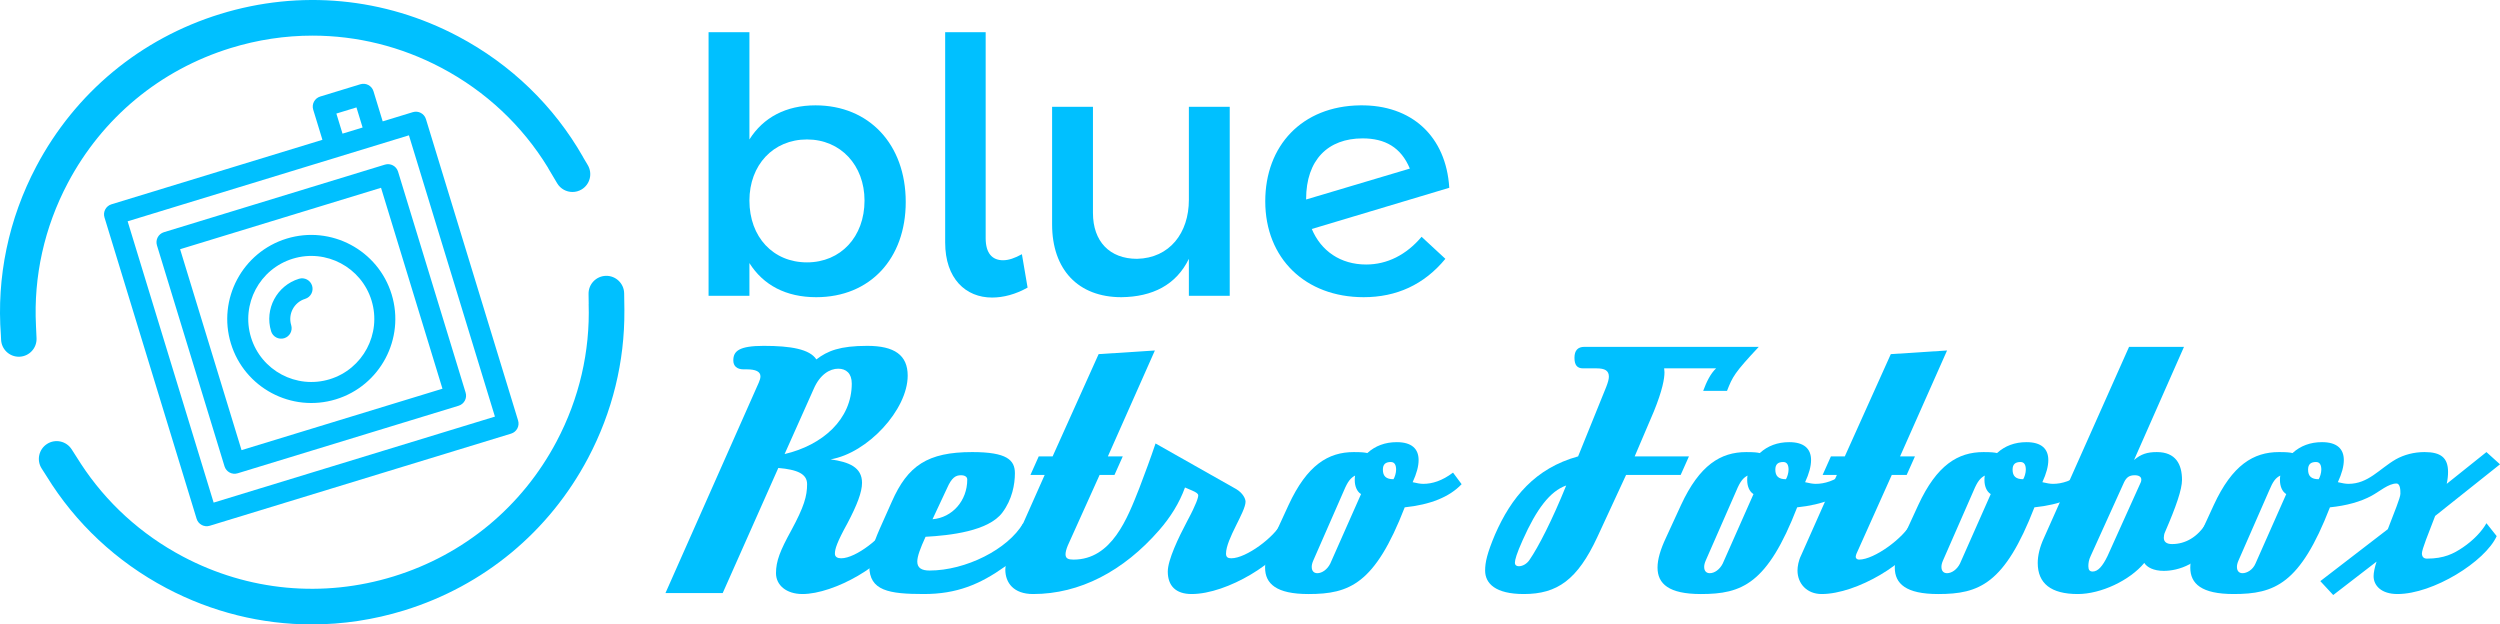
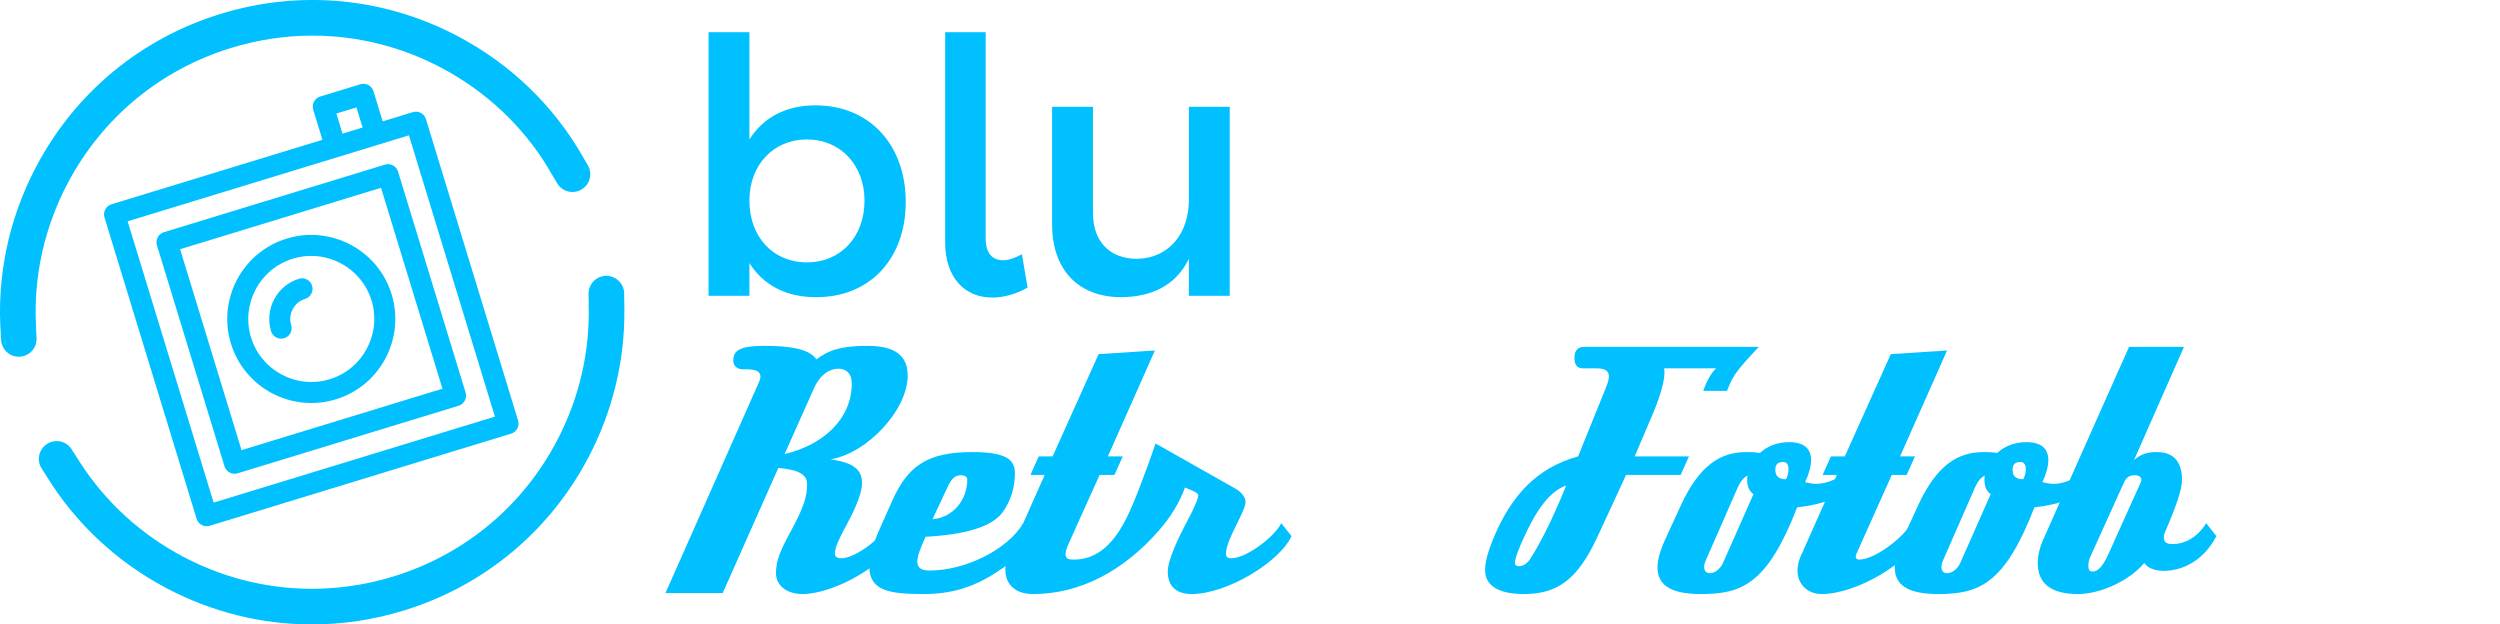
<svg xmlns="http://www.w3.org/2000/svg" id="Ebene_1" data-name="Ebene 1" viewBox="0 0 1004.809 250.97">
  <defs>
    <style>
      .cls-1 {
        fill: #00c0ff;
      }
    </style>
  </defs>
  <g>
    <path class="cls-1" d="M364.036,81.182c0,22.703-14.279,38.267-35.982,38.267-12.137,0-21.275-4.855-26.844-13.708v13.136h-16.42V12.929h16.42v43.121c5.569-8.853,14.707-13.708,26.558-13.708,21.561,0,36.268,15.707,36.268,38.838ZM347.473,80.61c0-14.136-9.567-24.559-23.131-24.559s-23.131,10.281-23.131,24.559c0,14.707,9.567,24.845,23.131,24.845s23.131-10.281,23.131-24.845Z" />
    <path class="cls-1" d="M403.16,104.599c2.285,0,4.712-.857,7.568-2.427l2.285,13.422c-4.855,2.713-9.709,3.998-14.279,3.998-10.566,0-18.848-7.568-18.848-22.132V12.929h16.278v82.816c0,6.14,2.713,8.853,6.996,8.853Z" />
    <path class="cls-1" d="M494.256,42.915v75.963h-16.42v-14.85c-5.14,10.566-14.707,15.278-27.129,15.421-17.42,0-27.843-11.137-27.843-29.271v-47.262h16.42v42.693c0,11.423,6.711,18.42,17.706,18.42,13.136-.286,20.847-10.424,20.847-23.703v-37.41h16.42Z" />
-     <path class="cls-1" d="M571.362,95.175l9.567,8.853c-8.567,10.423-19.705,15.421-32.841,15.421-23.417,0-39.552-15.564-39.552-38.552,0-22.275,14.707-38.267,38.124-38.553,20.704-.286,34.554,12.422,35.839,33.127l-55.258,16.563c3.712,8.853,11.566,14.279,21.846,14.279,8.425,0,16.135-3.855,22.275-11.137ZM524.957,80.039v.143l41.694-12.423c-3.57-8.567-9.995-12.137-18.991-12.137-13.85,0-22.703,8.567-22.703,24.416Z" />
  </g>
  <g>
    <path class="cls-1" d="M14.456,130.818c-.981-19.701,3.337-39.377,12.798-57.27,13.873-26.237,37.133-45.502,65.495-54.245,10.811-3.333,21.869-4.984,32.869-4.984,17.859,0,35.563,4.354,51.8,12.939,17.876,9.452,32.51,23.264,42.79,40.075.09.186.184.37.291.551l3.436,5.777c1.338,2.25,3.716,3.499,6.157,3.499,1.244,0,2.505-.325,3.651-1.007,3.397-2.02,4.512-6.412,2.492-9.808l-1.957-3.291.03-.009c-11.668-20.429-28.898-37.175-50.202-48.439C154.491-1.054,120.548-4.243,88.533,5.627,56.518,15.496,30.262,37.241,14.602,66.858,3.405,88.036-1.413,111.427.357,134.742l.084,1.83c.175,3.823,3.329,6.804,7.117,6.804.11,0,.22-.003.331-.008,3.933-.18,6.976-3.514,6.797-7.448l-.233-5.102.004-.001Z" />
    <path class="cls-1" d="M250.958,124.641l-.093-6.722c-.055-3.952-3.316-7.107-7.254-7.056-3.952.055-7.111,3.302-7.056,7.254l.056,4.064-.02.006c.594,19.019-3.748,37.957-12.883,55.235-13.873,26.237-37.133,45.502-65.495,54.245-28.362,8.743-58.432,5.918-84.669-7.955-16.909-8.941-30.909-21.789-41.076-37.38-.016-.025-.028-.051-.044-.076l-3.623-5.662c-2.13-3.329-6.556-4.3-9.884-2.17-3.329,2.13-4.3,6.556-2.17,9.884l1.961,3.064c11.596,18.865,28.057,34.369,48.147,44.991,18.33,9.692,38.311,14.607,58.472,14.606,12.415-.001,24.901-1.866,37.103-5.626,32.015-9.869,58.271-31.615,73.931-61.232,9.821-18.574,14.726-38.849,14.591-59.282.001-.063.008-.125.007-.188Z" />
  </g>
  <g>
    <path class="cls-1" d="M361.498,215.482c-5.054,11.438-26.333,23.274-38.968,23.274-6.517,0-10.64-3.591-10.64-8.379,0-4.921,1.729-9.177,6.118-17.156,5.187-9.576,6.384-13.832,6.384-18.62,0-4.123-3.857-5.852-11.57-6.517l-22.344,50.272h-23.008l37.504-84.585c.399-.932.665-1.729.665-2.527,0-1.861-1.861-2.793-5.452-2.793h-1.33c-2.66,0-4.123-1.33-4.123-3.591,0-3.724,2.261-5.852,12.235-5.852,10.906,0,18.486,1.33,21.146,5.453,4.521-3.458,9.442-5.453,20.481-5.453,10.905,0,16.226,3.724,16.226,11.97,0,13.698-16.093,31.121-30.988,33.647,7.448,1.064,12.635,3.192,12.635,9.443,0,3.724-1.995,8.91-5.852,16.225-4.256,7.714-5.054,10.374-5.054,12.236,0,1.33,1.063,1.861,2.526,1.861,5.985,0,16.758-8.645,19.418-14.098l3.989,5.188ZM315.349,182.499c15.295-3.591,26.998-13.964,26.998-28.328,0-4.122-2.261-5.984-5.453-5.984-3.324,0-7.314,2.261-9.841,8.112l-11.704,26.2Z" />
    <path class="cls-1" d="M415.362,215.482c-1.995,4.123-5.984,8.512-11.438,12.235-10.107,7.182-19.417,11.039-32.584,11.039-14.098,0-21.944-1.33-21.944-11.172,0-3.724,1.33-8.512,4.123-14.896l4.921-11.039c6.384-14.496,14.363-19.949,32.317-19.949,13.965,0,17.157,3.192,17.157,8.512,0,4.389-1.064,10.507-5.055,15.826-5.585,7.448-21.013,9.177-30.854,9.709-2.128,4.655-3.325,7.847-3.325,9.975,0,2.527,1.729,3.591,4.921,3.591,14.497,0,31.521-8.512,37.638-19.019l4.123,5.188ZM374.799,208.699c7.979-.665,13.965-7.447,13.965-15.959,0-1.064-.932-1.729-2.527-1.729-2.128,0-3.724.932-5.586,5.188l-5.852,12.501Z" />
    <path class="cls-1" d="M519.101,215.482c-4.655,10.24-25.802,23.274-40.165,23.274-6.384,0-9.575-3.325-9.575-9.044,0-4.655,4.256-13.565,7.847-20.349,3.724-6.916,4.389-9.442,4.389-10.24,0-.665-.665-1.197-2.527-1.995l-2.793-1.197c-2.261,6.251-5.852,11.97-10.373,17.156-14.363,16.492-31.919,25.669-50.672,25.669-7.847,0-11.171-4.522-11.171-9.842,0-1.597.531-3.725,1.463-5.719l14.363-32.318h-5.719l3.325-7.447h5.585l18.486-41.096,22.609-1.463-18.885,42.559h5.984l-3.325,7.447h-5.984l-12.768,28.328c-.665,1.596-.931,2.793-.931,3.591,0,1.729,1.196,2.128,3.191,2.128,15.428,0,21.679-16.624,26.467-28.727,2.261-5.985,4.521-11.97,6.517-17.955l32.45,18.354c2.66,1.596,3.725,3.857,3.725,5.054,0,4.123-7.847,15.028-7.847,20.881,0,1.463.798,1.861,2.128,1.861,5.984,0,17.289-8.512,20.082-14.098l4.123,5.188Z" />
-     <path class="cls-1" d="M587.463,194.601c-4.921,5.188-12.634,8.246-22.875,9.31-11.97,30.855-22.21,34.846-38.701,34.846-12.901,0-17.423-4.123-17.423-10.64,0-3.325,1.197-7.315,3.325-11.837l6.117-13.3c7.448-16.093,15.96-21.279,26.2-21.279,3.06,0,4.389.133,5.453.399,3.191-2.926,7.182-4.39,11.837-4.39,5.984,0,8.777,2.66,8.777,7.183,0,2.526-.798,5.452-2.394,8.91,1.729.399,3.059.665,4.256.665,3.591,0,7.58-1.197,11.97-4.521l3.457,4.654ZM547.032,198.591c-1.729-1.064-2.526-3.325-2.526-5.586,0-.665,0-1.197.133-1.862-1.729.932-2.926,2.262-4.521,6.118l-12.236,27.929c-.531,1.197-.665,1.995-.665,2.66,0,1.729.932,2.527,2.262,2.527,1.861,0,3.989-1.463,5.187-3.857l12.368-27.929ZM561.13,188.75c0-1.729-.531-3.059-2.128-3.059-2.128,0-3.191.931-3.191,3.059,0,2.66,1.33,3.857,4.256,3.857.532-.799,1.063-2.527,1.063-3.857Z" />
    <path class="cls-1" d="M653.563,190.877l-11.571,25.003c-7.979,17.156-16.092,22.876-29.524,22.876-11.438,0-15.561-4.256-15.561-9.443,0-3.324.798-6.915,3.99-14.496,6.517-14.896,16.092-26.6,33.382-31.387l11.305-27.93c.664-1.729,1.063-3.059,1.063-4.123,0-2.394-1.596-3.324-4.921-3.324h-5.453c-2.394,0-3.457-1.33-3.457-4.256s1.329-4.39,3.989-4.39h70.089c-9.842,10.507-10.507,11.97-12.768,17.688h-9.576c1.33-3.591,2.927-6.915,5.188-9.043h-20.881c0,.398.134.931.134,1.596,0,2.526-.799,7.182-4.256,15.693l-7.714,18.088h21.811l-3.324,7.447h-21.944ZM612.067,216.945c-2.526,5.586-3.191,8.112-3.191,9.177,0,1.063.665,1.463,1.596,1.463,1.463,0,3.192-.931,4.256-2.527,3.591-5.187,9.177-16.092,14.763-29.924-6.517,2.261-11.97,9.576-17.423,21.812Z" />
    <path class="cls-1" d="M745.197,194.601c-4.921,5.188-12.634,8.246-22.875,9.31-11.97,30.855-22.21,34.846-38.701,34.846-12.901,0-17.423-4.123-17.423-10.64,0-3.325,1.197-7.315,3.325-11.837l6.117-13.3c7.448-16.093,15.96-21.279,26.2-21.279,3.06,0,4.389.133,5.453.399,3.191-2.926,7.182-4.39,11.837-4.39,5.984,0,8.777,2.66,8.777,7.183,0,2.526-.798,5.452-2.394,8.91,1.729.399,3.059.665,4.256.665,3.591,0,7.58-1.197,11.97-4.521l3.457,4.654ZM704.767,198.591c-1.729-1.064-2.526-3.325-2.526-5.586,0-.665,0-1.197.133-1.862-1.729.932-2.926,2.262-4.521,6.118l-12.236,27.929c-.531,1.197-.665,1.995-.665,2.66,0,1.729.932,2.527,2.262,2.527,1.861,0,3.989-1.463,5.187-3.857l12.368-27.929ZM718.864,188.75c0-1.729-.531-3.059-2.128-3.059-2.128,0-3.191.931-3.191,3.059,0,2.66,1.33,3.857,4.256,3.857.532-.799,1.063-2.527,1.063-3.857Z" />
    <path class="cls-1" d="M772.064,215.482c-4.522,10.507-25.802,23.274-39.899,23.274-5.984,0-9.708-4.256-9.708-9.443,0-1.596.398-3.989,1.463-6.117l14.363-32.318h-5.719l3.325-7.447h5.585l18.486-41.096,22.609-1.463-18.885,42.559h5.984l-3.325,7.447h-5.984l-13.831,30.855c-.532,1.063-.665,1.729-.665,2.128,0,.531.531,1.063,1.329,1.063,6.251,0,18.088-8.911,20.881-14.63l3.99,5.188Z" />
    <path class="cls-1" d="M840.556,194.601c-4.921,5.188-12.634,8.246-22.875,9.31-11.97,30.855-22.21,34.846-38.701,34.846-12.901,0-17.423-4.123-17.423-10.64,0-3.325,1.197-7.315,3.325-11.837l6.117-13.3c7.448-16.093,15.96-21.279,26.2-21.279,3.06,0,4.389.133,5.453.399,3.191-2.926,7.182-4.39,11.837-4.39,5.984,0,8.777,2.66,8.777,7.183,0,2.526-.798,5.452-2.394,8.91,1.729.399,3.059.665,4.256.665,3.591,0,7.58-1.197,11.97-4.521l3.457,4.654ZM800.125,198.591c-1.729-1.064-2.526-3.325-2.526-5.586,0-.665,0-1.197.133-1.862-1.729.932-2.926,2.262-4.521,6.118l-12.236,27.929c-.531,1.197-.665,1.995-.665,2.66,0,1.729.932,2.527,2.262,2.527,1.861,0,3.989-1.463,5.187-3.857l12.368-27.929ZM814.223,188.75c0-1.729-.531-3.059-2.128-3.059-2.128,0-3.191.931-3.191,3.059,0,2.66,1.33,3.857,4.256,3.857.532-.799,1.063-2.527,1.063-3.857Z" />
    <path class="cls-1" d="M890.83,215.482c-5.985,11.438-15.561,13.964-21.146,13.964-4.123,0-6.783-1.463-7.847-3.191-5.853,7.049-17.423,12.502-26.732,12.502-10.772,0-16.093-4.256-16.093-12.502,0-2.926.798-6.384,2.527-10.107l34.18-76.739h22.077l-20.082,45.485c2.793-2.395,5.319-3.192,9.177-3.192,7.58,0,10.107,4.921,10.107,11.172,0,3.856-2.394,10.772-6.783,20.88-.398.798-.531,1.729-.531,2.395,0,1.596,1.063,2.526,3.324,2.526,5.32,0,10.241-2.793,13.699-8.379l4.123,5.188ZM860.507,193.67c.133-.399.133-.798.133-.931,0-1.064-.931-1.729-2.66-1.729-2.261,0-3.324.932-4.256,2.793l-13.433,29.658c-.798,1.596-.931,3.059-.931,4.123,0,1.463.532,2.128,1.729,2.128,2.128,0,3.99-2.128,5.985-6.251l13.433-29.791Z" />
-     <path class="cls-1" d="M1003.479,215.482c-4.654,10.24-25.535,23.274-39.898,23.274-6.384,0-9.576-3.325-9.576-7.183,0-1.329.399-3.457,1.197-5.852l-17.422,13.433-5.188-5.586,27.131-20.88c2.527-6.65,5.055-12.635,5.055-14.23,0-1.33,0-4.123-1.597-4.123-3.191,0-6.782,3.191-9.975,4.921-4.389,2.394-10.107,3.989-16.757,4.654-11.97,30.855-22.211,34.846-38.702,34.846-12.9,0-17.422-4.123-17.422-10.64,0-3.325,1.196-7.183,3.324-11.837l6.118-13.3c7.447-16.093,15.959-21.279,26.2-21.279,3.059,0,4.389.133,5.452.399,3.192-2.926,7.183-4.39,11.837-4.39,5.985,0,8.778,2.66,8.778,7.183,0,2.526-.799,5.452-2.395,8.91,1.729.399,3.059.665,4.256.665,7.979,0,12.369-5.984,19.019-9.842,3.325-1.861,7.314-2.926,11.57-2.926,6.518,0,9.443,2.261,9.443,7.979,0,1.33-.133,2.927-.532,4.788l15.96-12.768,5.452,4.921-26.066,20.747c-2.66,6.916-5.32,13.433-5.32,15.029,0,1.463.798,2.127,1.995,2.127,6.916,0,10.772-1.994,14.496-4.521,4.123-2.793,7.581-6.384,9.443-9.709l4.122,5.188ZM918.894,198.591c-1.729-1.064-2.527-3.325-2.527-5.586,0-.665,0-1.197.134-1.862-1.862.932-2.927,2.262-4.522,6.118l-12.235,27.929c-.532,1.197-.665,1.995-.665,2.66,0,1.729.931,2.527,2.261,2.527,1.729,0,4.123-1.33,5.187-3.857l12.369-27.929ZM932.991,188.75c0-1.729-.532-3.059-2.128-3.059-2.128,0-3.192.931-3.192,3.059,0,2.66,1.33,3.857,4.256,3.857.532-.799,1.064-2.527,1.064-3.857Z" />
  </g>
  <path class="cls-1" d="M115.236,95.896c-17.815,5.446-27.873,24.363-22.426,42.178,5.446,17.815,24.363,27.873,42.178,22.426,17.815-5.446,27.873-24.363,22.426-42.178-5.446-17.815-24.363-27.873-42.178-22.426ZM132.519,152.424c-13.357,4.084-27.55-3.463-31.633-16.82-4.084-13.357,3.463-27.55,16.82-31.633,13.357-4.084,27.55,3.463,31.633,16.82s-3.463,27.55-16.82,31.633ZM72.853,188.327,75.322,196.402l3.703,12.113c.681,2.229,3.043,3.485,5.272,2.803l121.133-37.034c2.229-.681,3.485-3.043,2.803-5.272l-37.034-121.132c-.681-2.229-3.043-3.485-5.272-2.803l-12.113,3.703-3.703-12.113c-.681-2.229-3.043-3.485-5.272-2.803l-16.151,4.938c-2.229.681-3.485,3.043-2.803,5.272l3.703,12.113-84.793,25.924c-2.229.681-3.485,3.043-2.803,5.272l30.862,100.944M135.194,45.642l8.075-2.469,2.469,8.075-8.075,2.469-2.469-8.075ZM198.923,167.443l-113.057,34.565-34.565-113.057,113.057-34.565,34.565,113.057ZM95.511,190.23l88.83-27.158c2.229-.681,3.485-3.043,2.803-5.272l-27.158-88.83c-.681-2.229-3.043-3.485-5.272-2.803l-88.83,27.158c-2.229.681-3.485,3.043-2.803,5.272l27.158,88.83c.681,2.229,3.043,3.485,5.272,2.803ZM72.39,100.165l80.755-24.689,24.689,80.755-80.755,24.689-24.689-80.755ZM120.174,112.047c-8.907,2.723-13.936,12.182-11.213,21.089.681,2.229,3.043,3.485,5.272,2.803,2.229-.681,3.485-3.043,2.803-5.272-1.36-4.45,1.157-9.184,5.607-10.544,2.229-.681,3.485-3.043,2.803-5.272s-3.043-3.485-5.272-2.803Z" />
</svg>